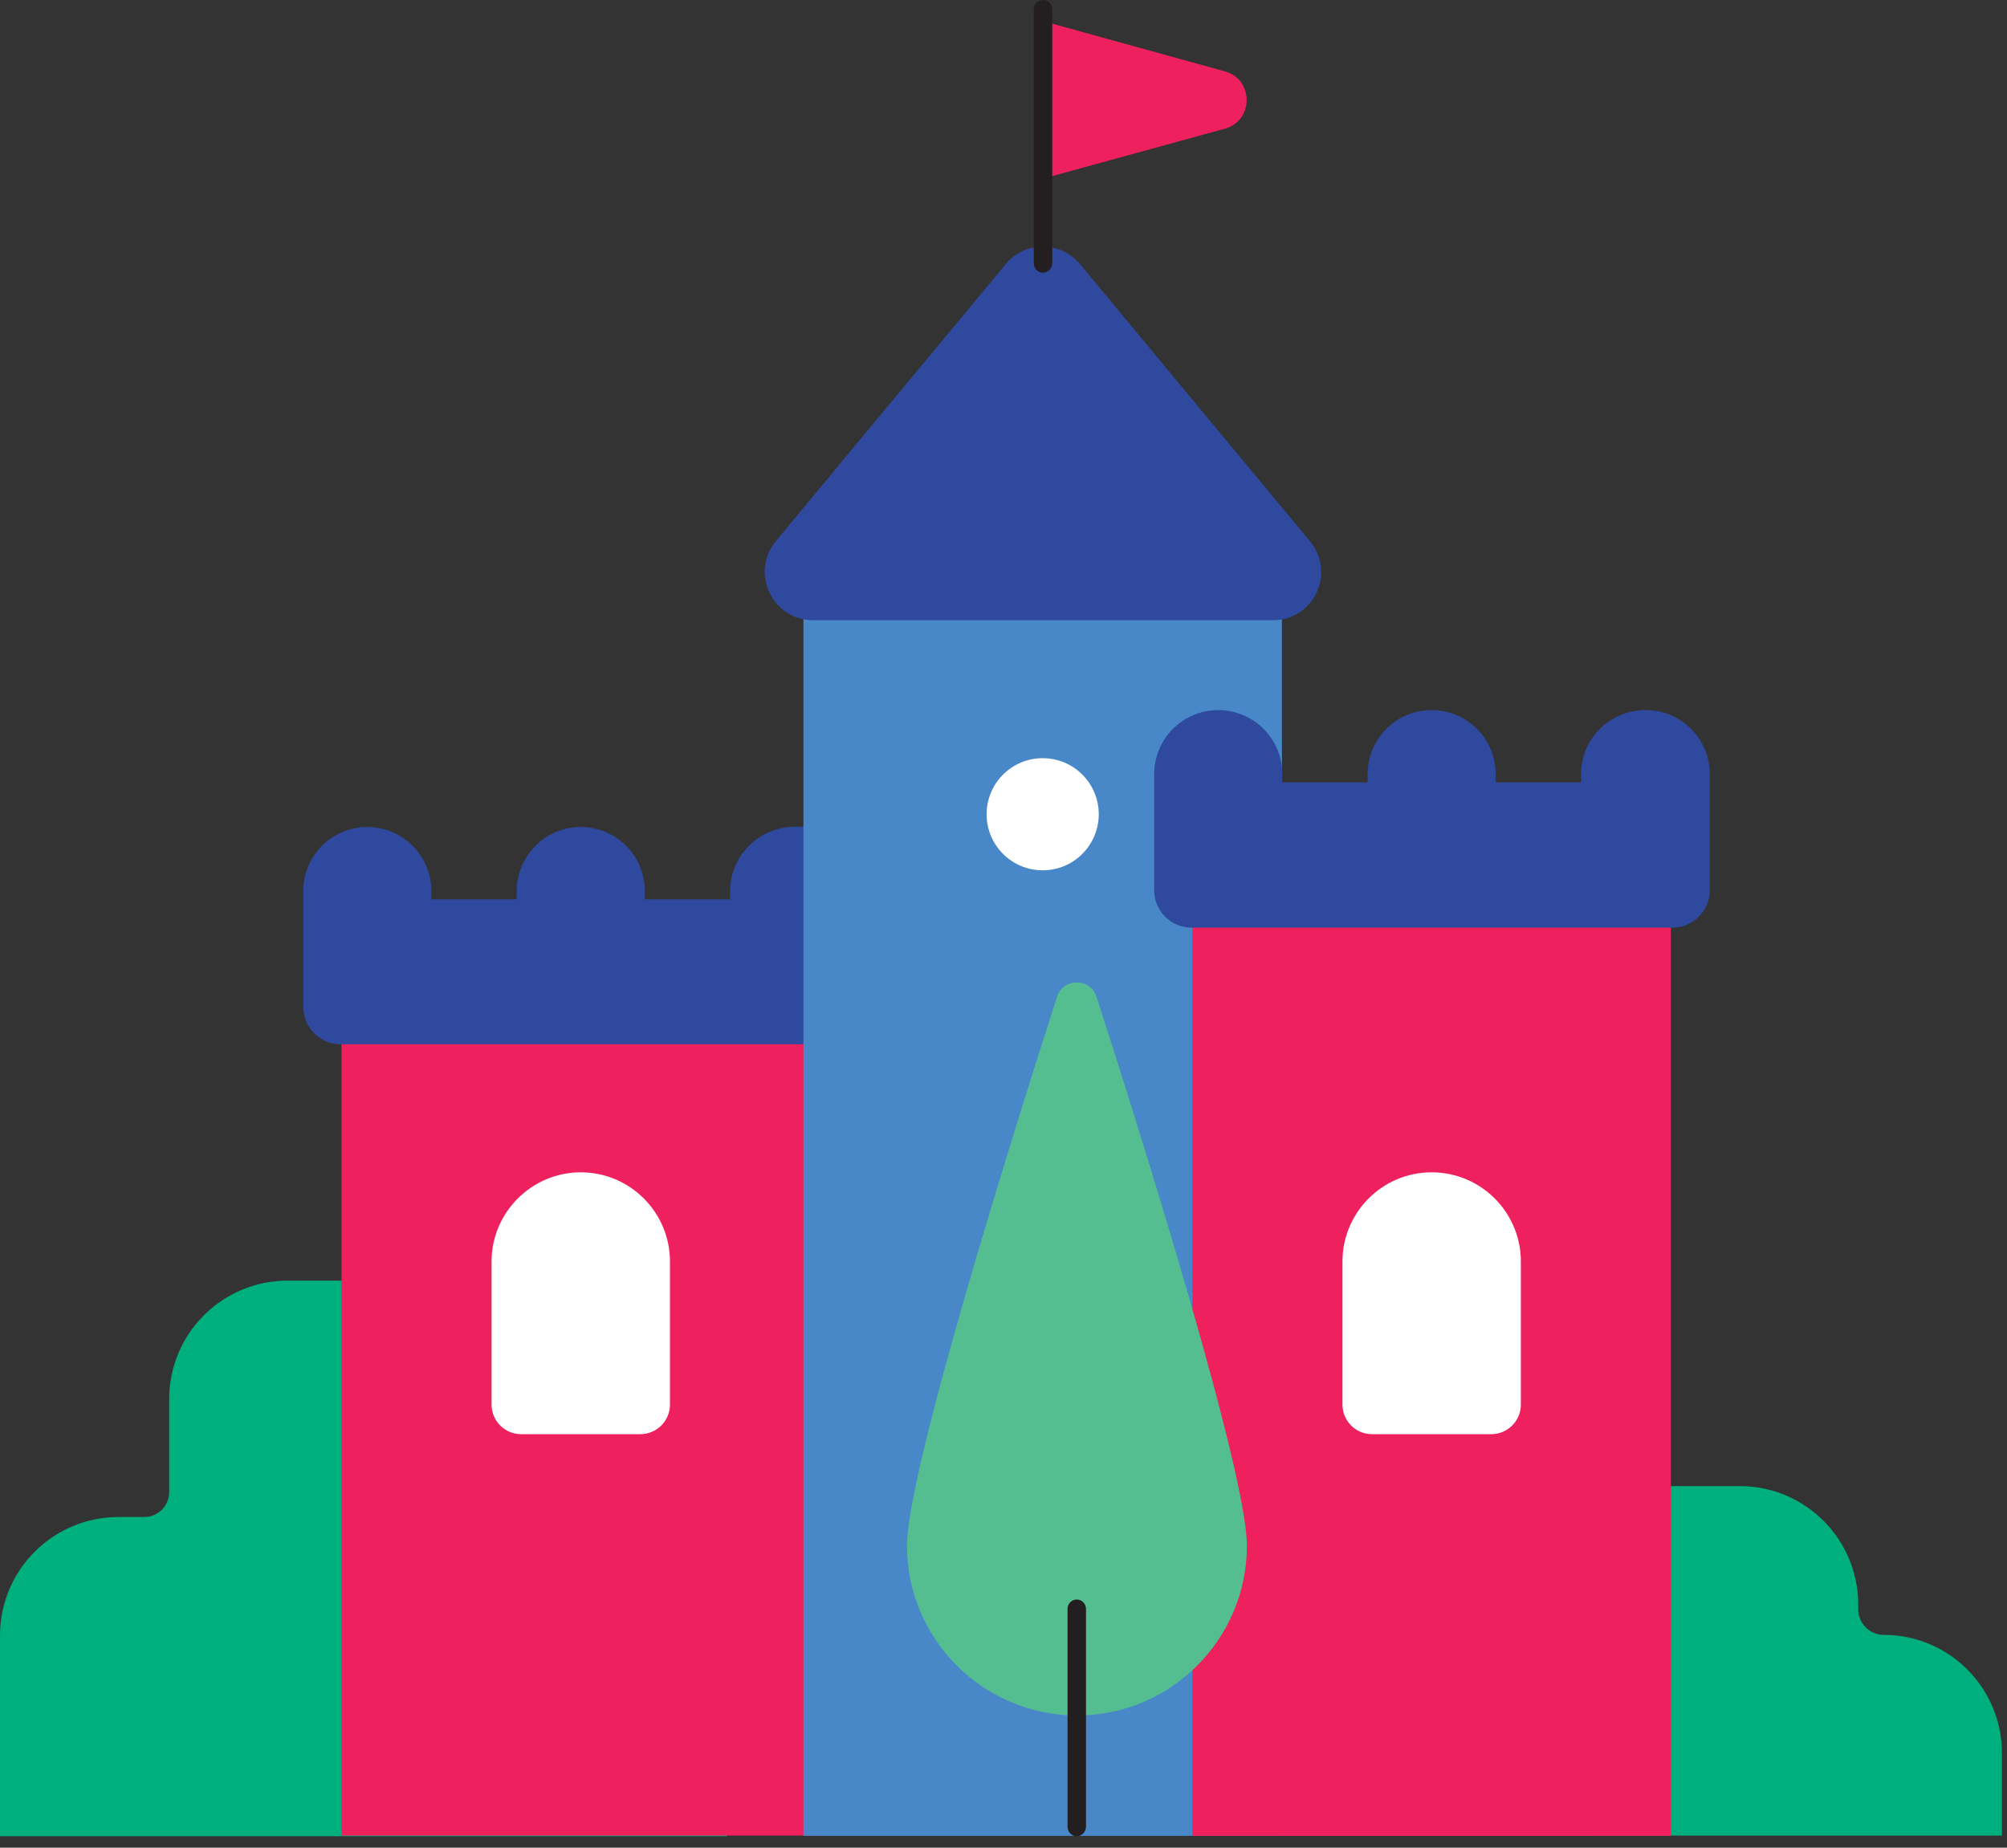
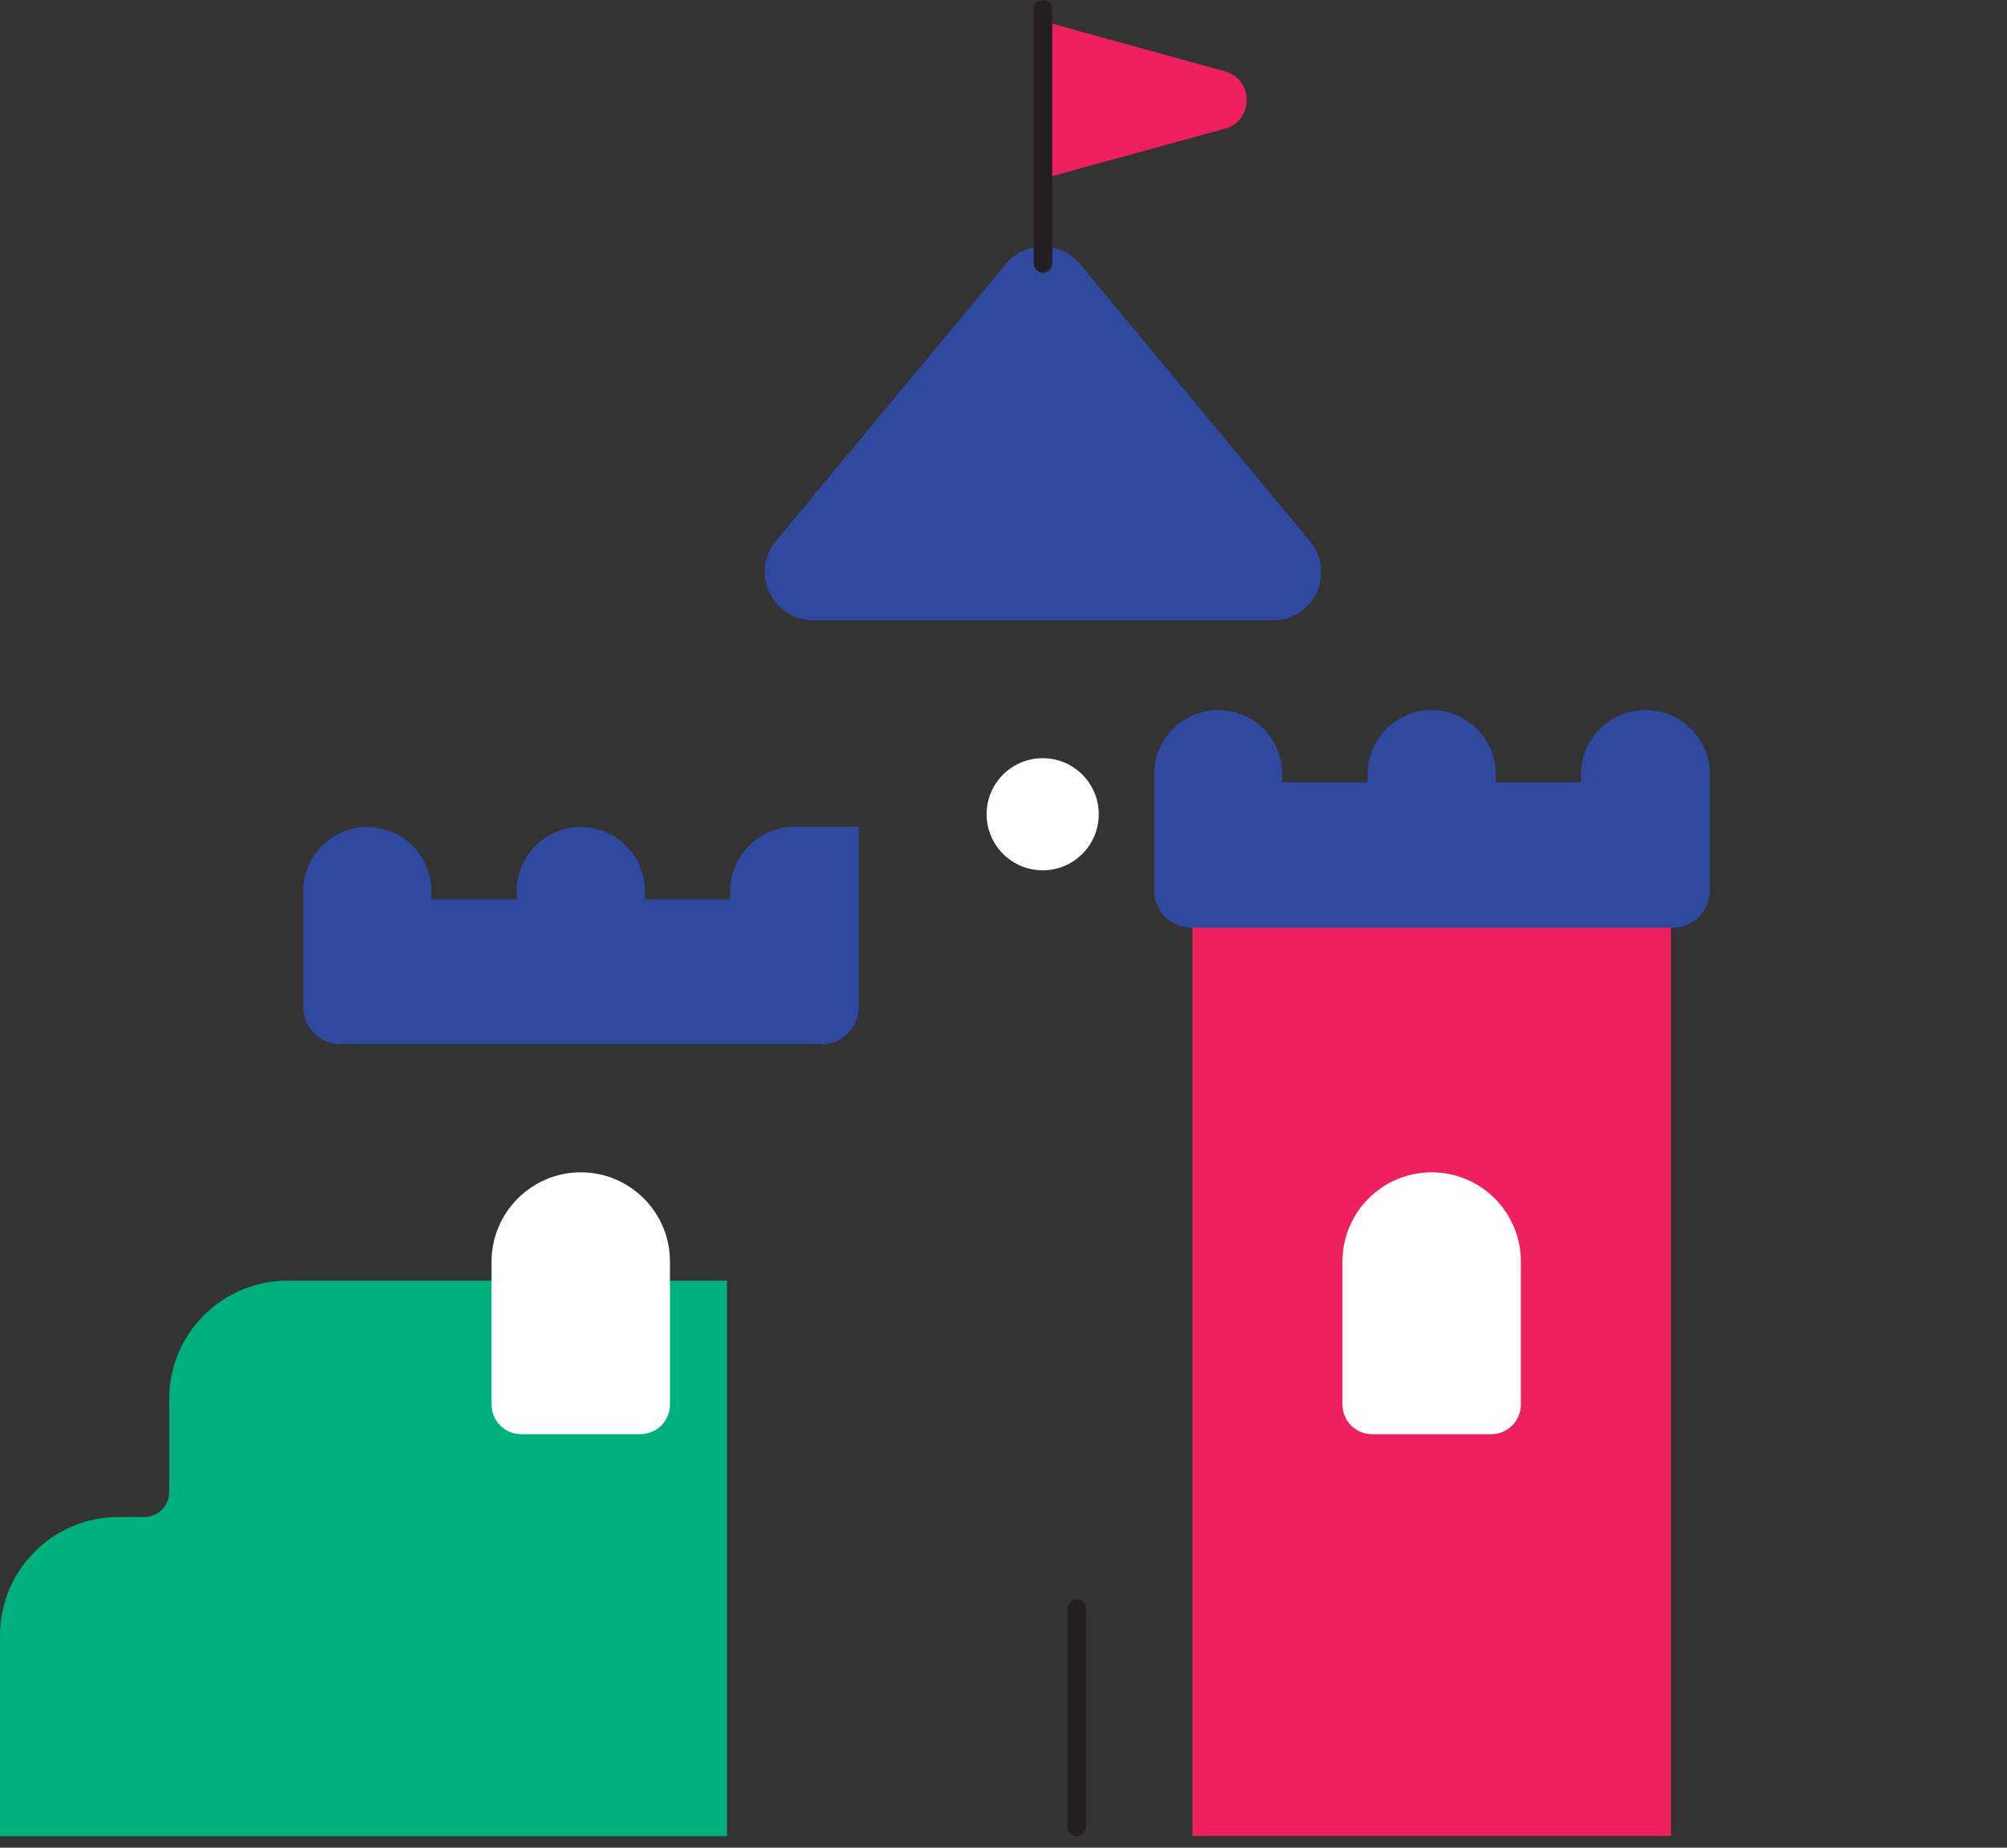
<svg xmlns="http://www.w3.org/2000/svg" width="63" height="58" viewBox="0 0 63 58" fill="none">
  <rect x="0" y="0" width="63" height="58" fill="#333333" stroke="none" />
-   <path d="M59.13 51.32C58.69 51.32 58.33 50.96 58.33 50.52V50.37C58.33 48.32 56.67 46.65 54.61 46.65H49.63V57.62H62.84V55.03C62.84 52.98 61.18 51.32 59.13 51.32Z" fill="#00AF7E" />
  <path d="M9.03 40.2C6.98 40.2 5.31 41.86 5.31 43.92V46.84C5.31 47.27 4.96 47.62 4.53 47.62H3.72C1.67 47.62 0 49.28 0 51.34V57.64H22.82V40.2H9.03Z" fill="#00AF7E" />
-   <path d="M25.74 29.37H10.72V57.62H25.74V29.37Z" fill="#EE205D" />
  <path d="M22.92 27.97V28.23H20.24V27.97C20.24 26.86 19.34 25.96 18.23 25.96C17.12 25.96 16.22 26.86 16.22 27.97V28.23H13.54V27.97C13.54 26.86 12.64 25.96 11.53 25.96C10.42 25.96 9.52 26.86 9.52 27.97V28.23V30.5V31.61C9.52 32.25 10.04 32.78 10.69 32.78H25.79C26.43 32.78 26.96 32.26 26.96 31.61V25.95H24.95C23.82 25.96 22.92 26.86 22.92 27.97Z" fill="#2F499E" />
  <path d="M18.23 36.8C19.78 36.8 21.03 38.06 21.03 39.6V44.09C21.03 44.61 20.61 45.02 20.1 45.02H16.36C15.84 45.02 15.43 44.6 15.43 44.09V39.6C15.43 38.06 16.69 36.8 18.23 36.8Z" fill="white" />
-   <path d="M40.24 17.95H25.22V57.63H40.24V17.95Z" fill="#4888C8" />
  <path d="M24.35 16.99L31.57 8.29C32.17 7.56 33.29 7.56 33.9 8.29L41.12 16.99C41.94 17.98 41.24 19.47 39.96 19.47H25.53C24.24 19.47 23.54 17.98 24.35 16.99Z" fill="#2F499E" />
  <path d="M32.73 5.61V0.66L38.45 2.24C39.36 2.49 39.36 3.79 38.45 4.04L32.73 5.61Z" fill="#EE205D" />
  <path d="M52.45 27.36H37.43V57.63H52.45V27.36Z" fill="#EE205D" />
  <path d="M49.63 24.3V24.56H46.95V24.3C46.95 23.19 46.05 22.29 44.94 22.29C43.83 22.29 42.93 23.19 42.93 24.3V24.56H40.25V24.3C40.25 23.19 39.35 22.29 38.24 22.29C37.13 22.29 36.23 23.19 36.23 24.3V27.95C36.23 28.59 36.75 29.12 37.4 29.12H52.5C53.14 29.12 53.67 28.6 53.67 27.95V24.3C53.67 23.19 52.77 22.29 51.66 22.29C50.53 22.29 49.63 23.19 49.63 24.3Z" fill="#2F499E" />
  <path d="M44.94 36.8C46.49 36.8 47.74 38.06 47.74 39.6V44.09C47.74 44.61 47.32 45.02 46.81 45.02H43.07C42.55 45.02 42.14 44.6 42.14 44.09V39.6C42.14 38.06 43.39 36.8 44.94 36.8Z" fill="white" />
  <path d="M32.74 0C32.9 0 33.03 0.13 33.03 0.3V8.26C33.03 8.42 32.9 8.56 32.74 8.56C32.58 8.56 32.45 8.43 32.45 8.26V0.3C32.44 0.13 32.57 0 32.74 0Z" fill="#231F20" />
  <path d="M32.73 27.32C33.702 27.32 34.49 26.532 34.49 25.56C34.49 24.588 33.702 23.8 32.73 23.8C31.758 23.8 30.97 24.588 30.97 25.56C30.97 26.532 31.758 27.32 32.73 27.32Z" fill="white" />
-   <path d="M39.14 48.52C39.14 51.46 36.75 53.85 33.81 53.85C30.87 53.85 28.47 51.46 28.47 48.52C28.47 46.2 31.77 35.67 33.18 31.29C33.37 30.69 34.23 30.69 34.42 31.29C35.83 35.66 39.14 46.2 39.14 48.52Z" fill="#55BE90" />
  <path d="M33.8 50.21C33.96 50.21 34.09 50.34 34.09 50.51V57.34C34.09 57.5 33.96 57.64 33.8 57.64C33.64 57.64 33.51 57.51 33.51 57.34V50.51C33.51 50.34 33.64 50.21 33.8 50.21Z" fill="#231F20" />
</svg>